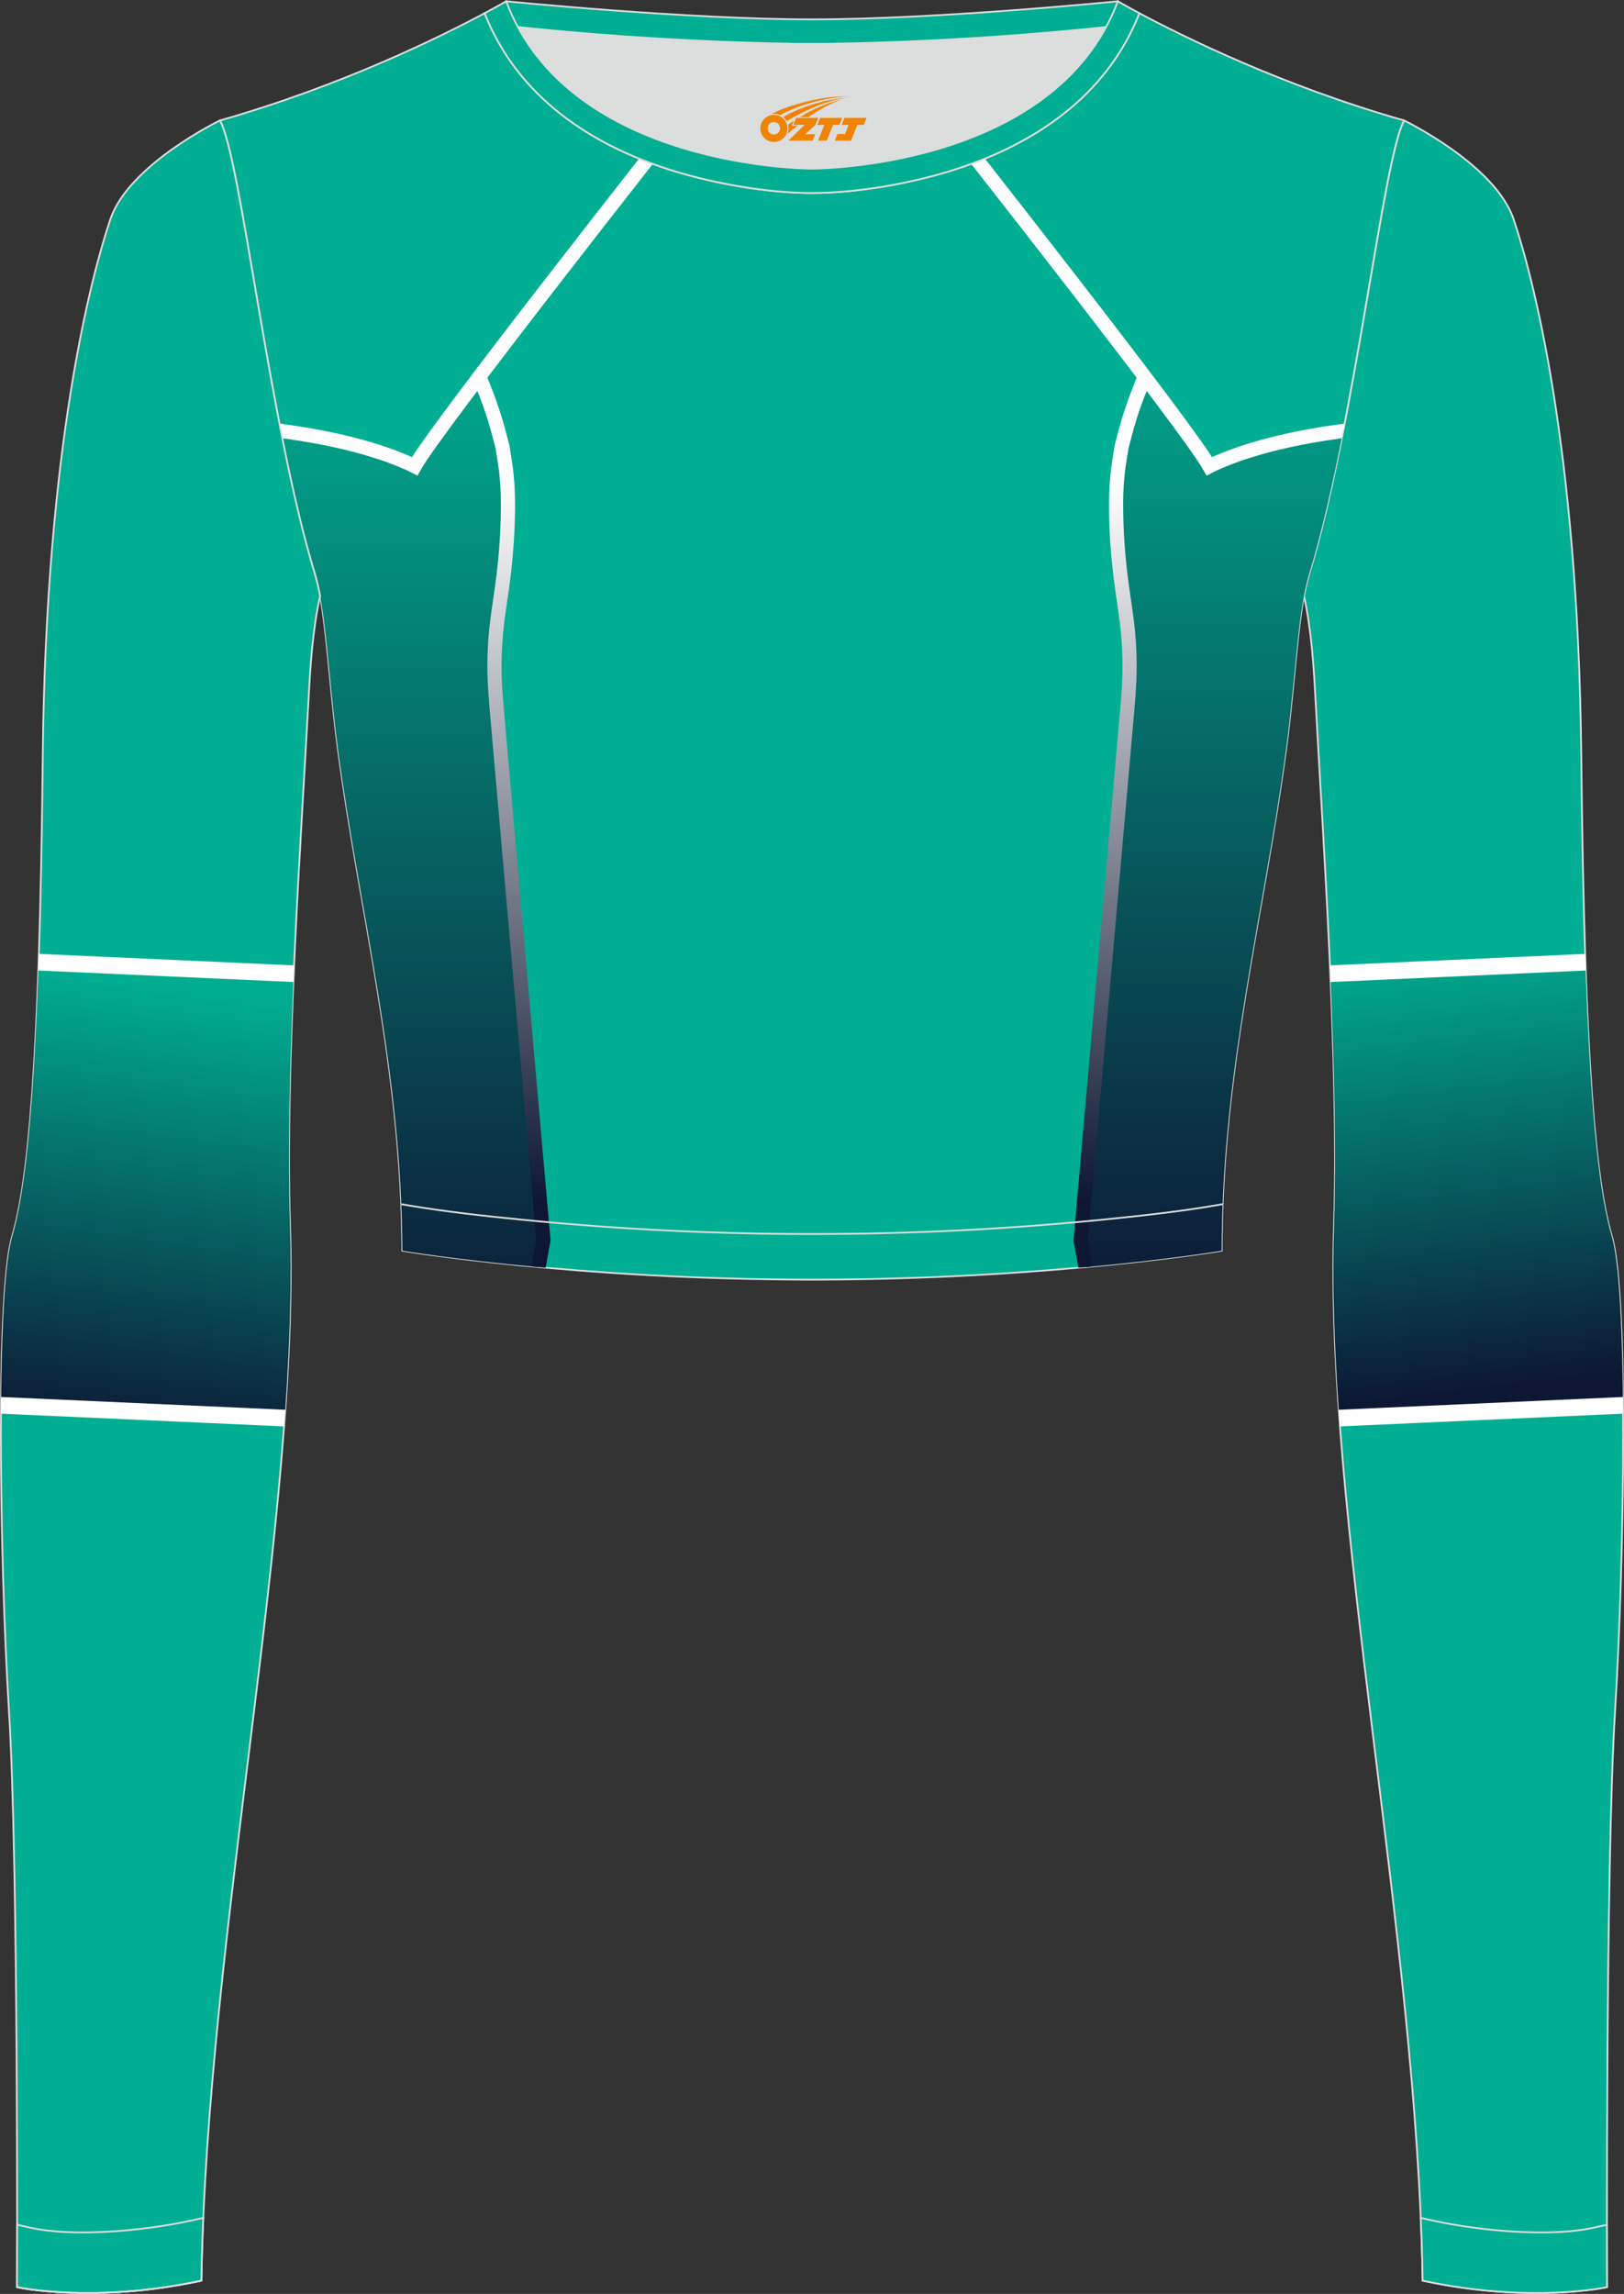
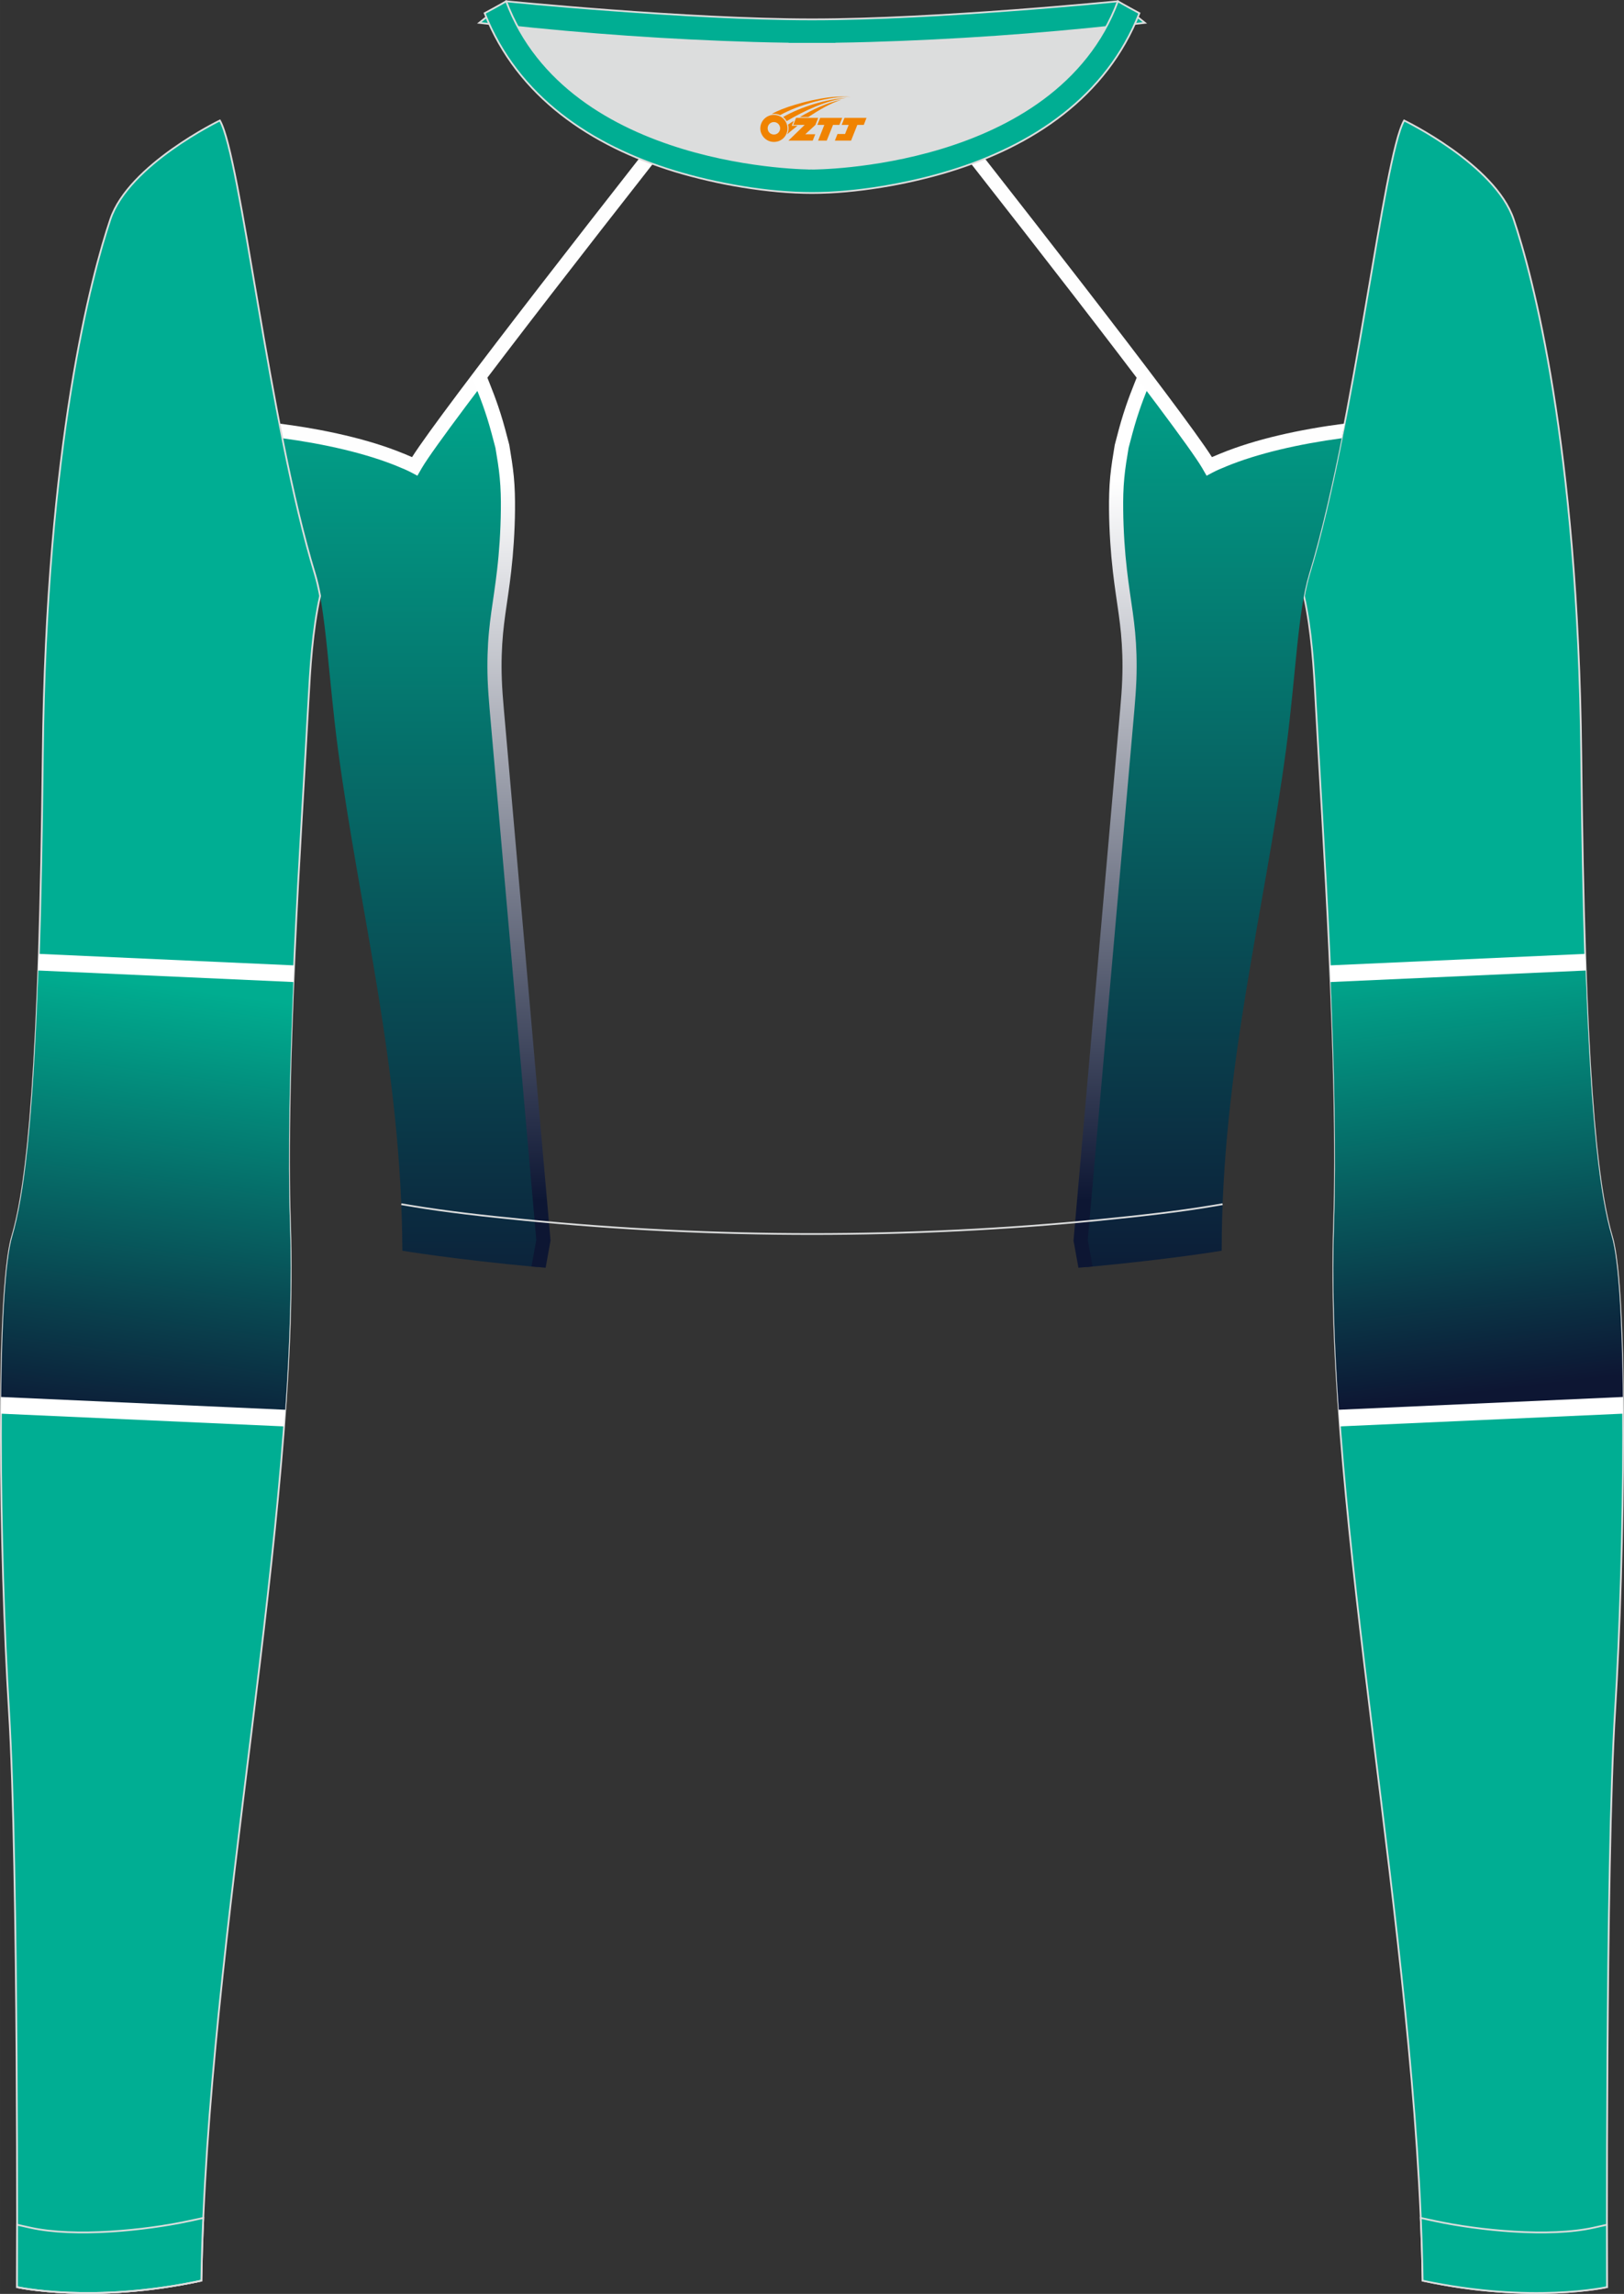
<svg xmlns="http://www.w3.org/2000/svg" version="1.1" id="图层_1" x="0px" y="0px" width="367.03px" height="518.23px" viewBox="0 0 367.02 518.22" enable-background="new 0 0 367.02 518.22" xml:space="preserve">
  <rect x="0" y="0" width="367.02" height="518.22" fill="#333333" stroke="none" />
  <g>
    <path fill-rule="evenodd" clip-rule="evenodd" fill="#DCDDDD" d="M113.77,2.84c0,0,45.04,4.28,69.79,4.28s70.34-3.09,70.34-3.09   s-12.56,36.76-70.43,36.76C125.59,40.79,113.77,2.84,113.77,2.84z" />
    <path fill-rule="evenodd" clip-rule="evenodd" fill="#00AE93" stroke="#DCDDDD" stroke-width="0.4" stroke-miterlimit="22.926" d="   M258.74,5.16l-5.47,0.6c-18.61,2.04-37.83,3.37-56.53,3.92c-2.57,0.08-5.14,0.13-7.72,0.17v0.04h-10.99V9.85   c-2.57-0.04-5.14-0.09-7.72-0.17c-18.7-0.55-37.91-1.88-56.53-3.92l-5.47-0.6l6.07-4.87c0,0,40.87,4.09,69.14,4.09   s69.11-4.09,69.11-4.09L258.74,5.16z" />
    <path fill-rule="evenodd" clip-rule="evenodd" fill="#00AE93" stroke="#DCDDDD" stroke-width="0.4" stroke-miterlimit="22.926" d="   M317.33,27.22c0,0,20.56,9.93,24.74,22.3s14.56,50.77,15.29,121.02s3.28,96.45,6.92,108.83c3.64,12.37,2.91,71.7,0.73,107.01   c-2.18,35.3-1.82,130.3-1.82,130.3s-17.11,3.82-41.67-1.46c-1.26-78.2-22.24-172.66-20.02-238.76c1.17-34.86-2.6-88.69-4.18-118.11   c-0.4-7.41-0.88-15.82-2.63-23.72c0.34-1.82,0.72-3.46,1.15-4.89C306.24,95.72,312.58,35.54,317.33,27.22z" />
    <g>
      <path fill-rule="evenodd" clip-rule="evenodd" fill="#FFFFFF" d="M358.5,223.02l-57.62,2.6c-0.1-2.51-0.21-5.02-0.32-7.53    l57.68-2.6C358.32,218.1,358.41,220.6,358.5,223.02L358.5,223.02z M301.71,263.88l2.93,50.74l62.08-2.8    c0.04,2.44,0.07,4.96,0.08,7.54l-63.98,2.88c-1.22-16.26-1.81-31.67-1.34-45.78C301.63,272.49,301.7,268.27,301.71,263.88z" />
      <linearGradient id="SVGID_1_" gradientUnits="userSpaceOnUse" x1="336.053" y1="204.885" x2="323.599" y2="306.313" gradientTransform="matrix(1 0 0 -1 0 519.368)">
        <stop offset="0" style="stop-color:#0D1633" />
        <stop offset="1" style="stop-color:#00AD90" />
      </linearGradient>
      <path fill-rule="evenodd" clip-rule="evenodd" fill="url(#SVGID_1_)" d="M358.36,219.25l-57.64,2.6    c0.82,19.41,1.3,38.93,0.77,54.61c-0.44,13.02,0.03,27.14,1.06,42.02l64.22-2.89c-0.18-16.97-0.94-30.91-2.5-36.22    C361.64,270.41,359.58,254.19,358.36,219.25z" />
    </g>
-     <path fill-rule="evenodd" clip-rule="evenodd" fill="#00AE93" stroke="#DCDDDD" stroke-width="0.4" stroke-miterlimit="22.926" d="   M109.53,2.98C100,8.08,77.36,19.35,49.69,27.22c4.75,8.32,11.09,68.5,21.5,102.51c2.53,8.27,3.06,23.55,5.19,39.52   c4.92,36.95,14.4,72.23,14.55,113.28c0,0,38.98,6.55,92.58,6.55s92.58-6.55,92.58-6.55c0-40.87,9.62-76.33,14.55-113.28   c2.13-15.97,2.66-31.26,5.19-39.52c10.41-34.02,16.76-94.19,21.5-102.51c-27.67-7.87-50.31-19.14-59.84-24.24   c-7.44,18.9-24.13,29.96-42.97,35.71c-9.35,2.85-21.14,4.92-31.01,4.91c-9.87,0.01-21.66-2.05-31.01-4.91   C133.66,32.94,116.97,21.88,109.53,2.98z" />
    <linearGradient id="SVGID_2_" gradientUnits="userSpaceOnUse" x1="93.183" y1="212.069" x2="93.183" y2="445.186" gradientTransform="matrix(1 0 0 -1 0 519.368)">
      <stop offset="0" style="stop-color:#0D1633" />
      <stop offset="1" style="stop-color:#00AD90" />
    </linearGradient>
    <path fill-rule="evenodd" clip-rule="evenodd" fill="url(#SVGID_2_)" d="M63.48,97.36c8.1,1.06,20.33,3.35,30.25,8.15l14.56-20.2   c0,0,8.64,17.47,6.55,34.49s-3.6,29.12-3.14,33.49c0.45,4.37,5.46,63.24,5.46,63.24l5.73,61.06l-1.4,8.66   c-19.07-1.76-30.56-3.7-30.56-3.7c-0.15-41.05-9.62-76.33-14.55-113.28c-2.13-15.97-2.66-31.26-5.19-39.52   C68.34,120.38,65.78,109.05,63.48,97.36z" />
    <path fill-rule="evenodd" clip-rule="evenodd" fill="#FEFEFE" d="M147.53,37.03c-7.64,9.74-15.65,20.01-23.06,29.6   c-14.48,18.74-26.65,34.84-29.15,39.12l0,0l-0.23,0.4l-0.76,1.32l-1.34-0.71c-0.47-0.25-0.96-0.48-1.45-0.7   c-0.4-0.17-0.98-0.42-1.56-0.65v-0.01c-7.27-3-16.58-5.1-26.19-6.4c-0.22-1.1-0.44-2.2-0.65-3.31c10.21,1.32,20.2,3.53,28.03,6.76   v-0.01c0.47,0.19,0.96,0.4,1.63,0.69l0.32,0.14c3.43-5.39,15.12-20.84,28.86-38.61c7.22-9.34,15-19.32,22.45-28.83   C145.47,36.25,146.5,36.65,147.53,37.03z" />
    <linearGradient id="SVGID_3_" gradientUnits="userSpaceOnUse" x1="115.532" y1="247.958" x2="115.532" y2="410.721" gradientTransform="matrix(1 0 0 -1 0 519.368)">
      <stop offset="0" style="stop-color:#0D1633" />
      <stop offset="1" style="stop-color:#FFFFFF" />
    </linearGradient>
    <path fill-rule="evenodd" clip-rule="evenodd" fill="url(#SVGID_3_)" d="M112.57,91.73c-0.6-1.77-1.27-3.51-1.96-5.24   c-0.59-1.49-1.2-2.98-1.83-4.46c-0.72,1.07-1.43,2.14-2.13,3.19c0.34,0.82,0.66,1.63,0.99,2.45c0.67,1.68,1.32,3.38,1.9,5.09   c0.19,0.56,0.37,1.11,0.55,1.67c0.7,2.23,1.29,4.49,1.88,6.75c0.38,2.25,0.76,4.51,0.97,6.78c0.23,2.39,0.28,4.79,0.25,7.18   c-0.02,2.41-0.12,4.81-0.27,7.21c-0.14,2.14-0.33,4.28-0.58,6.41c-0.2,1.71-0.42,3.41-0.67,5.11c-0.43,2.96-0.89,5.92-1.17,8.91   c-0.16,1.68-0.26,3.37-0.31,5.05c-0.06,1.93-0.05,3.86,0.02,5.79c0.09,2.23,0.26,4.46,0.45,6.68l10.54,119.81l-1.09,6   c1.04,0.1,2.11,0.2,3.2,0.29l1.11-6.15l-10.57-120.23c-0.19-2.17-0.36-4.35-0.44-6.52c-0.07-1.85-0.08-3.71-0.02-5.56   c0.05-1.62,0.15-3.24,0.3-4.86c0.28-2.93,0.72-5.83,1.15-8.74c0.25-1.73,0.48-3.47,0.68-5.2c0.25-2.19,0.45-4.38,0.59-6.57   c0.16-2.46,0.26-4.92,0.28-7.39c0.02-2.51-0.03-5.02-0.27-7.52c-0.23-2.4-0.63-4.78-1.02-7.15c-0.61-2.36-1.22-4.72-1.96-7.05   C112.95,92.89,112.76,92.31,112.57,91.73z" />
    <linearGradient id="SVGID_4_" gradientUnits="userSpaceOnUse" x1="273.842" y1="221.995" x2="273.842" y2="455.112" gradientTransform="matrix(1 0 0 -1 0 519.368)">
      <stop offset="0" style="stop-color:#0D1633" />
      <stop offset="1" style="stop-color:#00AD90" />
    </linearGradient>
    <path fill-rule="evenodd" clip-rule="evenodd" fill="url(#SVGID_4_)" d="M303.55,97.36c-8.1,1.06-20.33,3.35-30.25,8.15   l-14.56-20.2c0,0-8.64,17.47-6.55,34.49s3.6,29.12,3.14,33.49c-0.45,4.37-5.46,63.24-5.46,63.24l-5.73,61.06l1.4,8.66   c19.07-1.76,30.56-3.7,30.56-3.7c0-40.87,9.62-76.33,14.55-113.28c2.13-15.97,2.66-31.26,5.19-39.52   C298.69,120.38,301.25,109.05,303.55,97.36z" />
    <linearGradient id="SVGID_5_" gradientUnits="userSpaceOnUse" x1="-546.353" y1="247.958" x2="-546.353" y2="410.721" gradientTransform="matrix(-1 0 0 -1 -294.861 519.368)">
      <stop offset="0" style="stop-color:#0D1633" />
      <stop offset="1" style="stop-color:#FFFFFF" />
    </linearGradient>
    <path fill-rule="evenodd" clip-rule="evenodd" fill="url(#SVGID_5_)" d="M254.46,91.73c0.6-1.77,1.27-3.51,1.96-5.24   c0.59-1.49,1.2-2.98,1.83-4.46c0.72,1.07,1.43,2.14,2.13,3.19c-0.34,0.82-0.66,1.63-0.99,2.45c-0.67,1.68-1.32,3.38-1.9,5.09   c-0.19,0.56-0.37,1.11-0.55,1.67c-0.7,2.23-1.29,4.49-1.88,6.75c-0.38,2.25-0.76,4.51-0.97,6.78c-0.23,2.39-0.28,4.79-0.25,7.18   c0.02,2.41,0.12,4.81,0.27,7.21c0.14,2.14,0.33,4.28,0.58,6.41c0.2,1.71,0.42,3.41,0.67,5.11c0.43,2.96,0.89,5.92,1.17,8.91   c0.16,1.68,0.26,3.37,0.31,5.05c0.06,1.93,0.05,3.86-0.02,5.79c-0.09,2.23-0.26,4.46-0.45,6.68l-10.54,119.81l1.09,6   c-1.04,0.1-2.11,0.2-3.2,0.29l-1.11-6.15l10.57-120.23c0.19-2.17,0.36-4.35,0.44-6.52c0.07-1.85,0.08-3.71,0.02-5.56   c-0.05-1.62-0.15-3.24-0.3-4.86c-0.28-2.93-0.72-5.83-1.15-8.74c-0.25-1.73-0.48-3.47-0.68-5.2c-0.25-2.19-0.45-4.38-0.59-6.57   c-0.16-2.46-0.26-4.92-0.28-7.39c-0.02-2.51,0.03-5.02,0.27-7.52c0.23-2.4,0.63-4.78,1.02-7.15c0.61-2.36,1.22-4.72,1.96-7.05   C254.07,92.89,254.26,92.31,254.46,91.73z" />
    <path fill-rule="evenodd" clip-rule="evenodd" fill="#FEFEFE" d="M219.49,37.03c7.64,9.74,15.65,20.01,23.06,29.6   c14.48,18.74,26.65,34.84,29.15,39.12l0,0l0.23,0.4l0.76,1.32l1.34-0.71c0.47-0.25,0.96-0.48,1.45-0.7   c0.4-0.17,0.98-0.42,1.56-0.65v-0.01c7.27-3,16.58-5.1,26.19-6.4c0.22-1.1,0.44-2.2,0.65-3.31c-10.21,1.32-20.2,3.53-28.03,6.76   v-0.01c-0.47,0.19-0.96,0.4-1.63,0.69l-0.32,0.14c-3.43-5.39-15.12-20.84-28.86-38.61c-7.22-9.34-15-19.32-22.45-28.83   C221.56,36.25,220.53,36.65,219.49,37.03z" />
    <path fill-rule="evenodd" clip-rule="evenodd" fill="#00AE93" stroke="#DCDDDD" stroke-width="0.4" stroke-miterlimit="22.926" d="   M49.69,27.22c0,0-20.56,9.93-24.74,22.3S10.39,100.3,9.67,170.54c-0.73,70.25-3.28,96.45-6.92,108.83   c-3.64,12.37-2.91,71.7-0.73,107.01c2.18,35.3,1.82,130.3,1.82,130.3s17.11,3.82,41.67-1.46c1.27-78.2,22.24-172.65,20.02-238.76   c-1.17-34.86,2.6-88.69,4.18-118.11c0.4-7.41,0.88-15.82,2.63-23.72c-0.34-1.82-0.72-3.46-1.15-4.89   C60.79,95.72,54.44,35.54,49.69,27.22z" />
    <path fill-rule="evenodd" clip-rule="evenodd" fill="#FFFFFF" d="M8.79,215.49l57.68,2.6c-0.11,2.51-0.22,5.02-0.32,7.53   l-57.62-2.6C8.62,220.6,8.71,218.1,8.79,215.49L8.79,215.49z M64.2,322.24l-63.98-2.88c0.02-2.58,0.04-5.1,0.08-7.54l62.08,2.8   l2.93-50.74c0.02,4.4,0.08,8.61,0.22,12.58C66.01,290.57,65.42,305.98,64.2,322.24z" />
    <linearGradient id="SVGID_6_" gradientUnits="userSpaceOnUse" x1="28.584" y1="193.728" x2="42.938" y2="295.865" gradientTransform="matrix(1 0 0 -1 0 519.368)">
      <stop offset="0" style="stop-color:#0D1633" />
      <stop offset="1" style="stop-color:#00AD90" />
    </linearGradient>
    <path fill-rule="evenodd" clip-rule="evenodd" fill="url(#SVGID_6_)" d="M8.66,219.25l57.64,2.6c-0.82,19.41-1.3,38.93-0.77,54.61   c0.44,13.02-0.03,27.14-1.06,42.02l-64.22-2.89c0.18-16.97,0.94-30.91,2.5-36.22C5.38,270.41,7.45,254.19,8.66,219.25z" />
    <path fill-rule="evenodd" clip-rule="evenodd" fill="#00AE93" stroke="#DCDDDD" stroke-width="0.4" stroke-miterlimit="22.926" d="   M3.86,502.59c0,8.69-0.02,14.09-0.02,14.09s17.11,3.82,41.67-1.46c0.07-4.67,0.22-9.39,0.43-14.16l-3.32,0.71   c-9.81,2.11-25.74,3.72-35.8,1.48L3.86,502.59z" />
    <path fill="none" stroke="#DCDDDD" stroke-width="0.4" stroke-miterlimit="22.926" d="M3.84,516.68c0,0,17.11,3.82,41.67-1.46" />
    <path fill-rule="evenodd" clip-rule="evenodd" fill="#00AE93" stroke="#DCDDDD" stroke-width="0.4" stroke-miterlimit="22.926" d="   M114.39,0.29c0,0-1.72,1.01-4.86,2.69c7.44,18.9,24.13,29.96,42.97,35.71c9.36,2.85,21.14,4.92,31.02,4.91   c9.87,0.01,21.66-2.05,31.01-4.91c18.84-5.75,35.53-16.81,42.97-35.71c-3.14-1.68-4.86-2.69-4.86-2.69   c-14.32,38.03-69.13,37.81-69.13,37.81S128.71,38.32,114.39,0.29z" />
    <path fill="none" stroke="#DCDDDD" stroke-width="0.4" stroke-miterlimit="22.926" d="M276.3,272.04l-1.93,0.33   c-8.4,1.42-17.16,2.36-25.63,3.21c-21.64,2.15-43.49,3.2-65.23,3.2c-21.73,0-43.55-1.05-65.17-3.2   c-8.49-0.84-17.27-1.79-25.69-3.21l-1.96-0.33" />
    <path fill-rule="evenodd" clip-rule="evenodd" fill="#00AE93" stroke="#DCDDDD" stroke-width="0.4" stroke-miterlimit="22.926" d="   M363.16,502.59c0,8.69,0.02,14.09,0.02,14.09s-17.11,3.82-41.67-1.46c-0.07-4.67-0.22-9.39-0.43-14.16l3.32,0.71   c9.81,2.11,25.74,3.72,35.8,1.48L363.16,502.59z" />
  </g>
  <g id="图层_x0020_1">
    <path fill="#F08300" d="M172.01,30.03c0.416,1.136,1.472,1.984,2.752,2.032c0.144,0,0.304,0,0.448-0.016h0.016   c0.016,0,0.064,0,0.128-0.016c0.032,0,0.048-0.016,0.08-0.016c0.064-0.016,0.144-0.032,0.224-0.048c0.016,0,0.016,0,0.032,0   c0.192-0.048,0.4-0.112,0.576-0.208c0.192-0.096,0.4-0.224,0.608-0.384c0.672-0.56,1.104-1.408,1.104-2.352   c0-0.224-0.032-0.448-0.08-0.672l0,0C177.85,28.15,177.8,27.98,177.72,27.8C177.25,26.71,176.17,25.95,174.9,25.95C173.21,25.95,171.83,27.32,171.83,29.02C171.83,29.37,171.89,29.71,172.01,30.03L172.01,30.03L172.01,30.03z M176.31,29.05L176.31,29.05C176.28,29.83,175.62,30.43,174.84,30.39C174.05,30.36,173.46,29.71,173.49,28.92c0.032-0.784,0.688-1.376,1.472-1.344   C175.73,27.61,176.34,28.28,176.31,29.05L176.31,29.05z" />
    <polygon fill="#F08300" points="190.34,26.63 ,189.7,28.22 ,188.26,28.22 ,186.84,31.77 ,184.89,31.77 ,186.29,28.22 ,184.71,28.22    ,185.35,26.63" />
    <path fill="#F08300" d="M192.31,21.9c-1.008-0.096-3.024-0.144-5.056,0.112c-2.416,0.304-5.152,0.912-7.616,1.664   C177.59,24.28,175.72,25,174.37,25.77C174.57,25.74,174.76,25.72,174.95,25.72c0.48,0,0.944,0.112,1.36,0.288   C180.41,23.69,187.61,21.64,192.31,21.9L192.31,21.9L192.31,21.9z" />
    <path fill="#F08300" d="M177.78,27.37c4-2.368,8.88-4.672,13.488-5.248c-4.608,0.288-10.224,2-14.288,4.304   C177.3,26.68,177.57,27,177.78,27.37C177.78,27.37,177.78,27.37,177.78,27.37z" />
    <polygon fill="#F08300" points="195.83,26.63 ,195.21,28.22 ,193.75,28.22 ,192.34,31.77 ,191.88,31.77 ,190.37,31.77 ,188.68,31.77    ,189.27,30.27 ,190.98,30.27 ,191.8,28.22 ,190.21,28.22 ,190.85,26.63" />
    <polygon fill="#F08300" points="184.92,26.63 ,184.28,28.22 ,181.99,30.33 ,184.25,30.33 ,183.67,31.77 ,178.18,31.77 ,181.85,28.22    ,179.27,28.22 ,179.91,26.63" />
    <path fill="#F08300" d="M190.2,22.49c-3.376,0.752-6.464,2.192-9.424,3.952h1.888C185.09,24.87,187.43,23.44,190.2,22.49z    M179.4,27.31C178.77,27.69,178.71,27.74,178.1,28.15c0.064,0.256,0.112,0.544,0.112,0.816c0,0.496-0.112,0.976-0.32,1.392   c0.176-0.16,0.32-0.304,0.432-0.4c0.272-0.24,0.768-0.64,1.6-1.296l0.32-0.256H178.92l0,0L179.4,27.31L179.4,27.31L179.4,27.31z" />
  </g>
</svg>